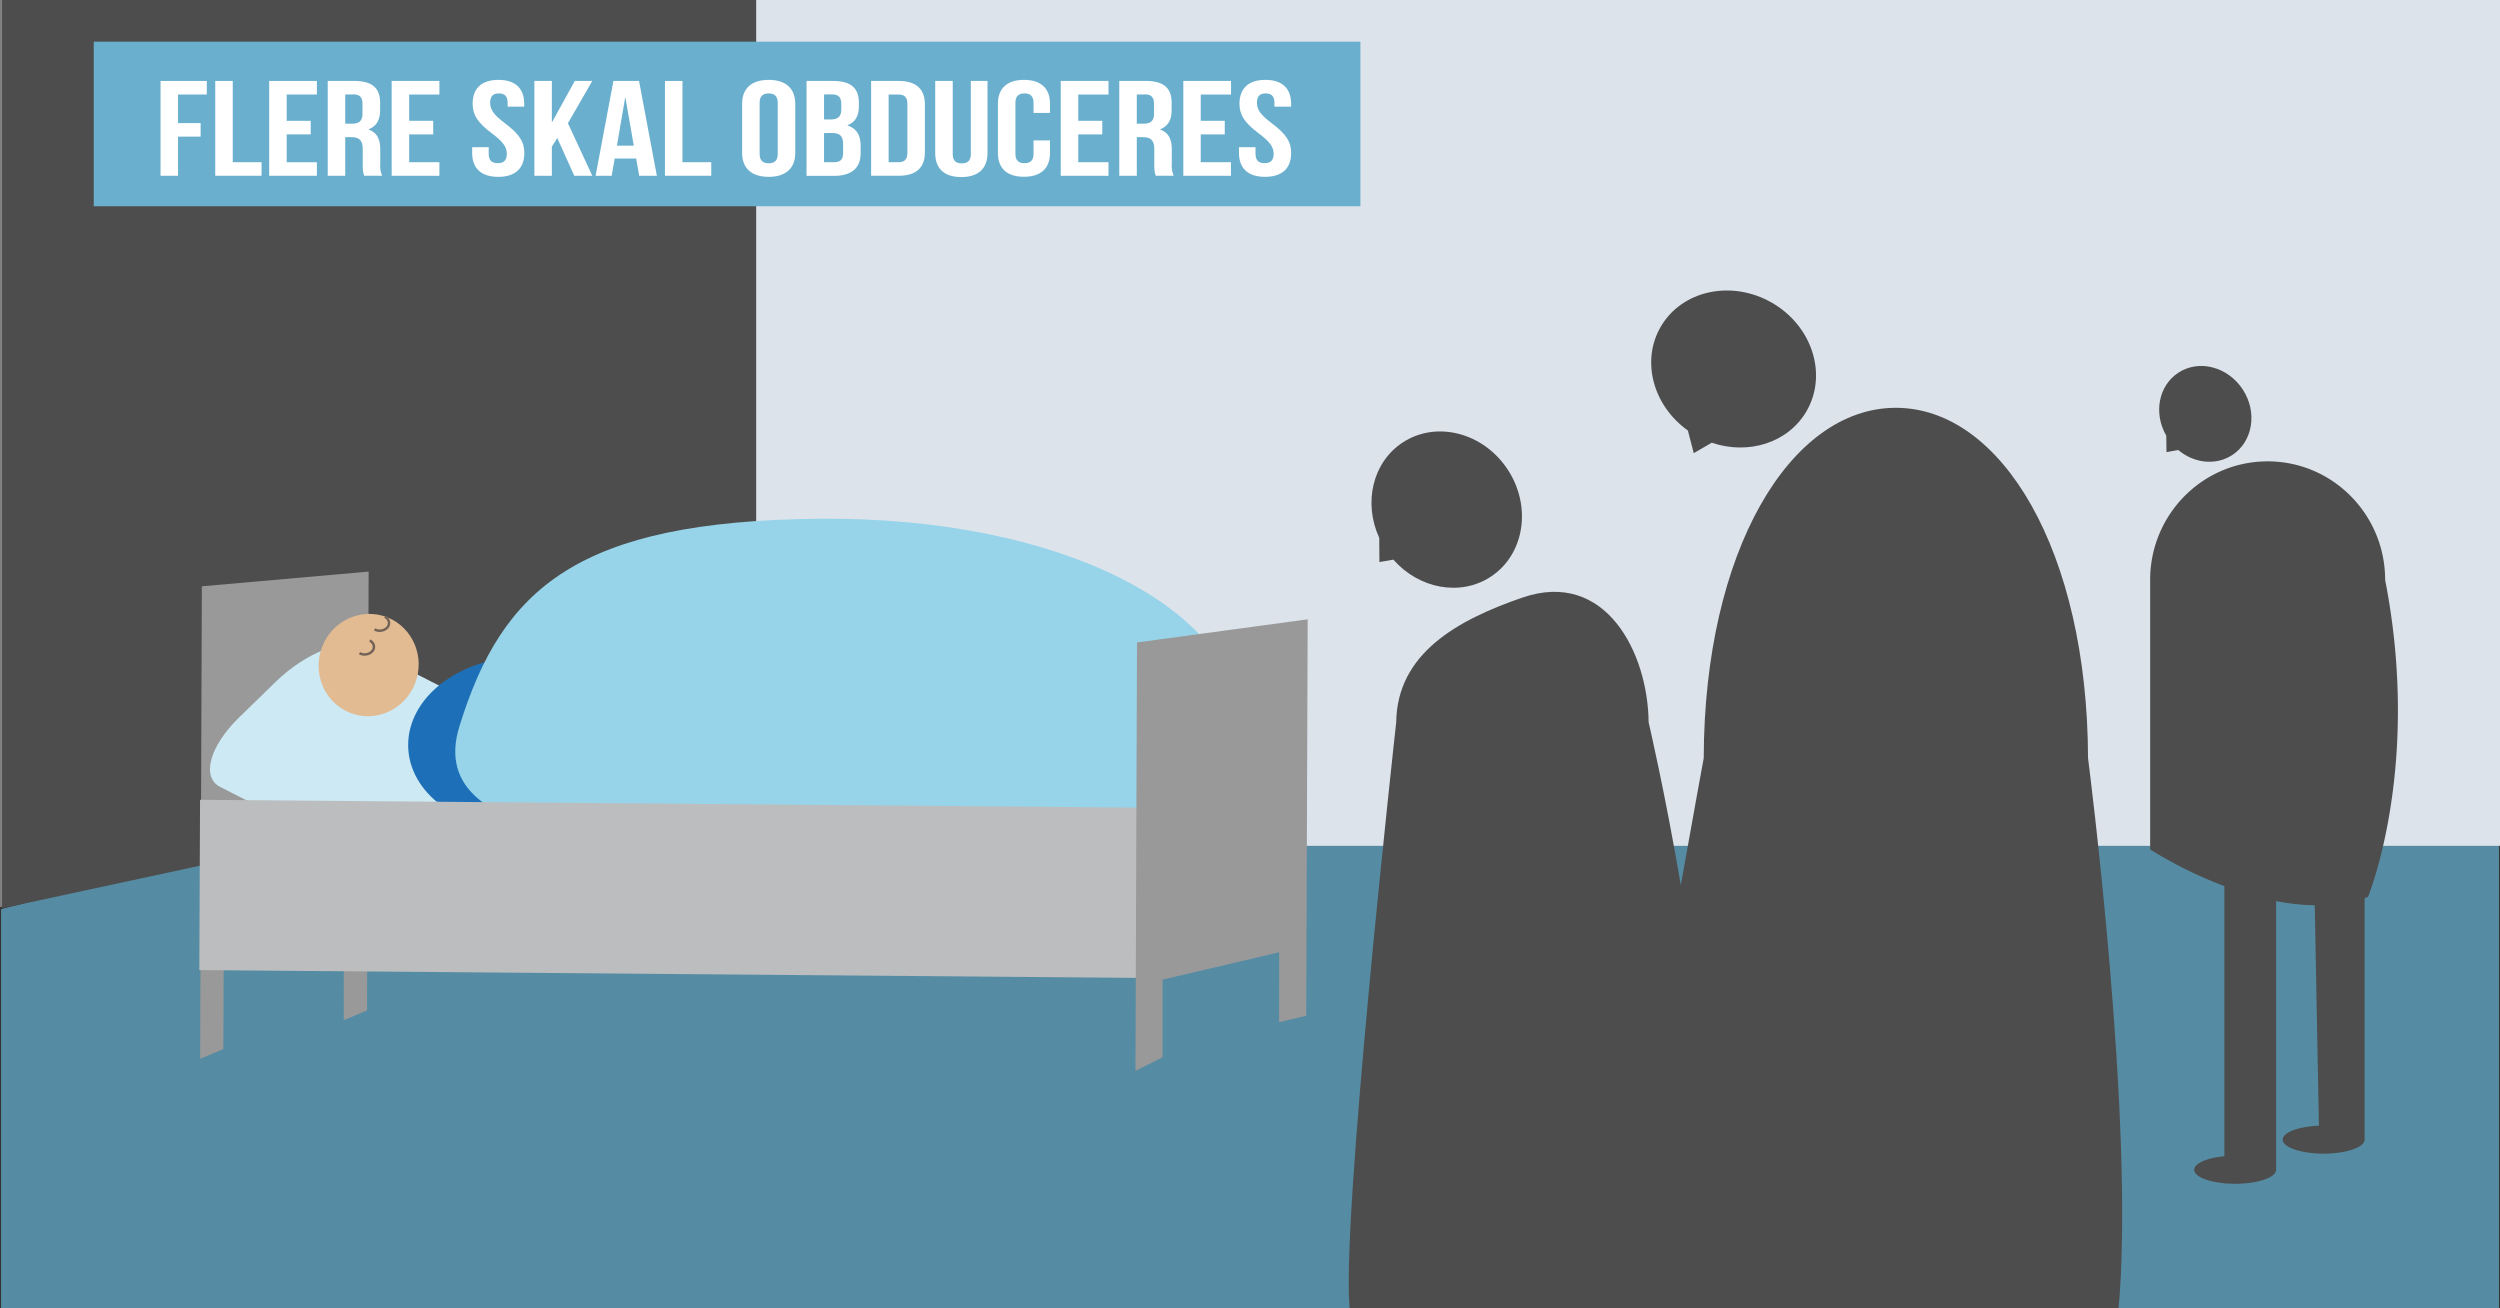
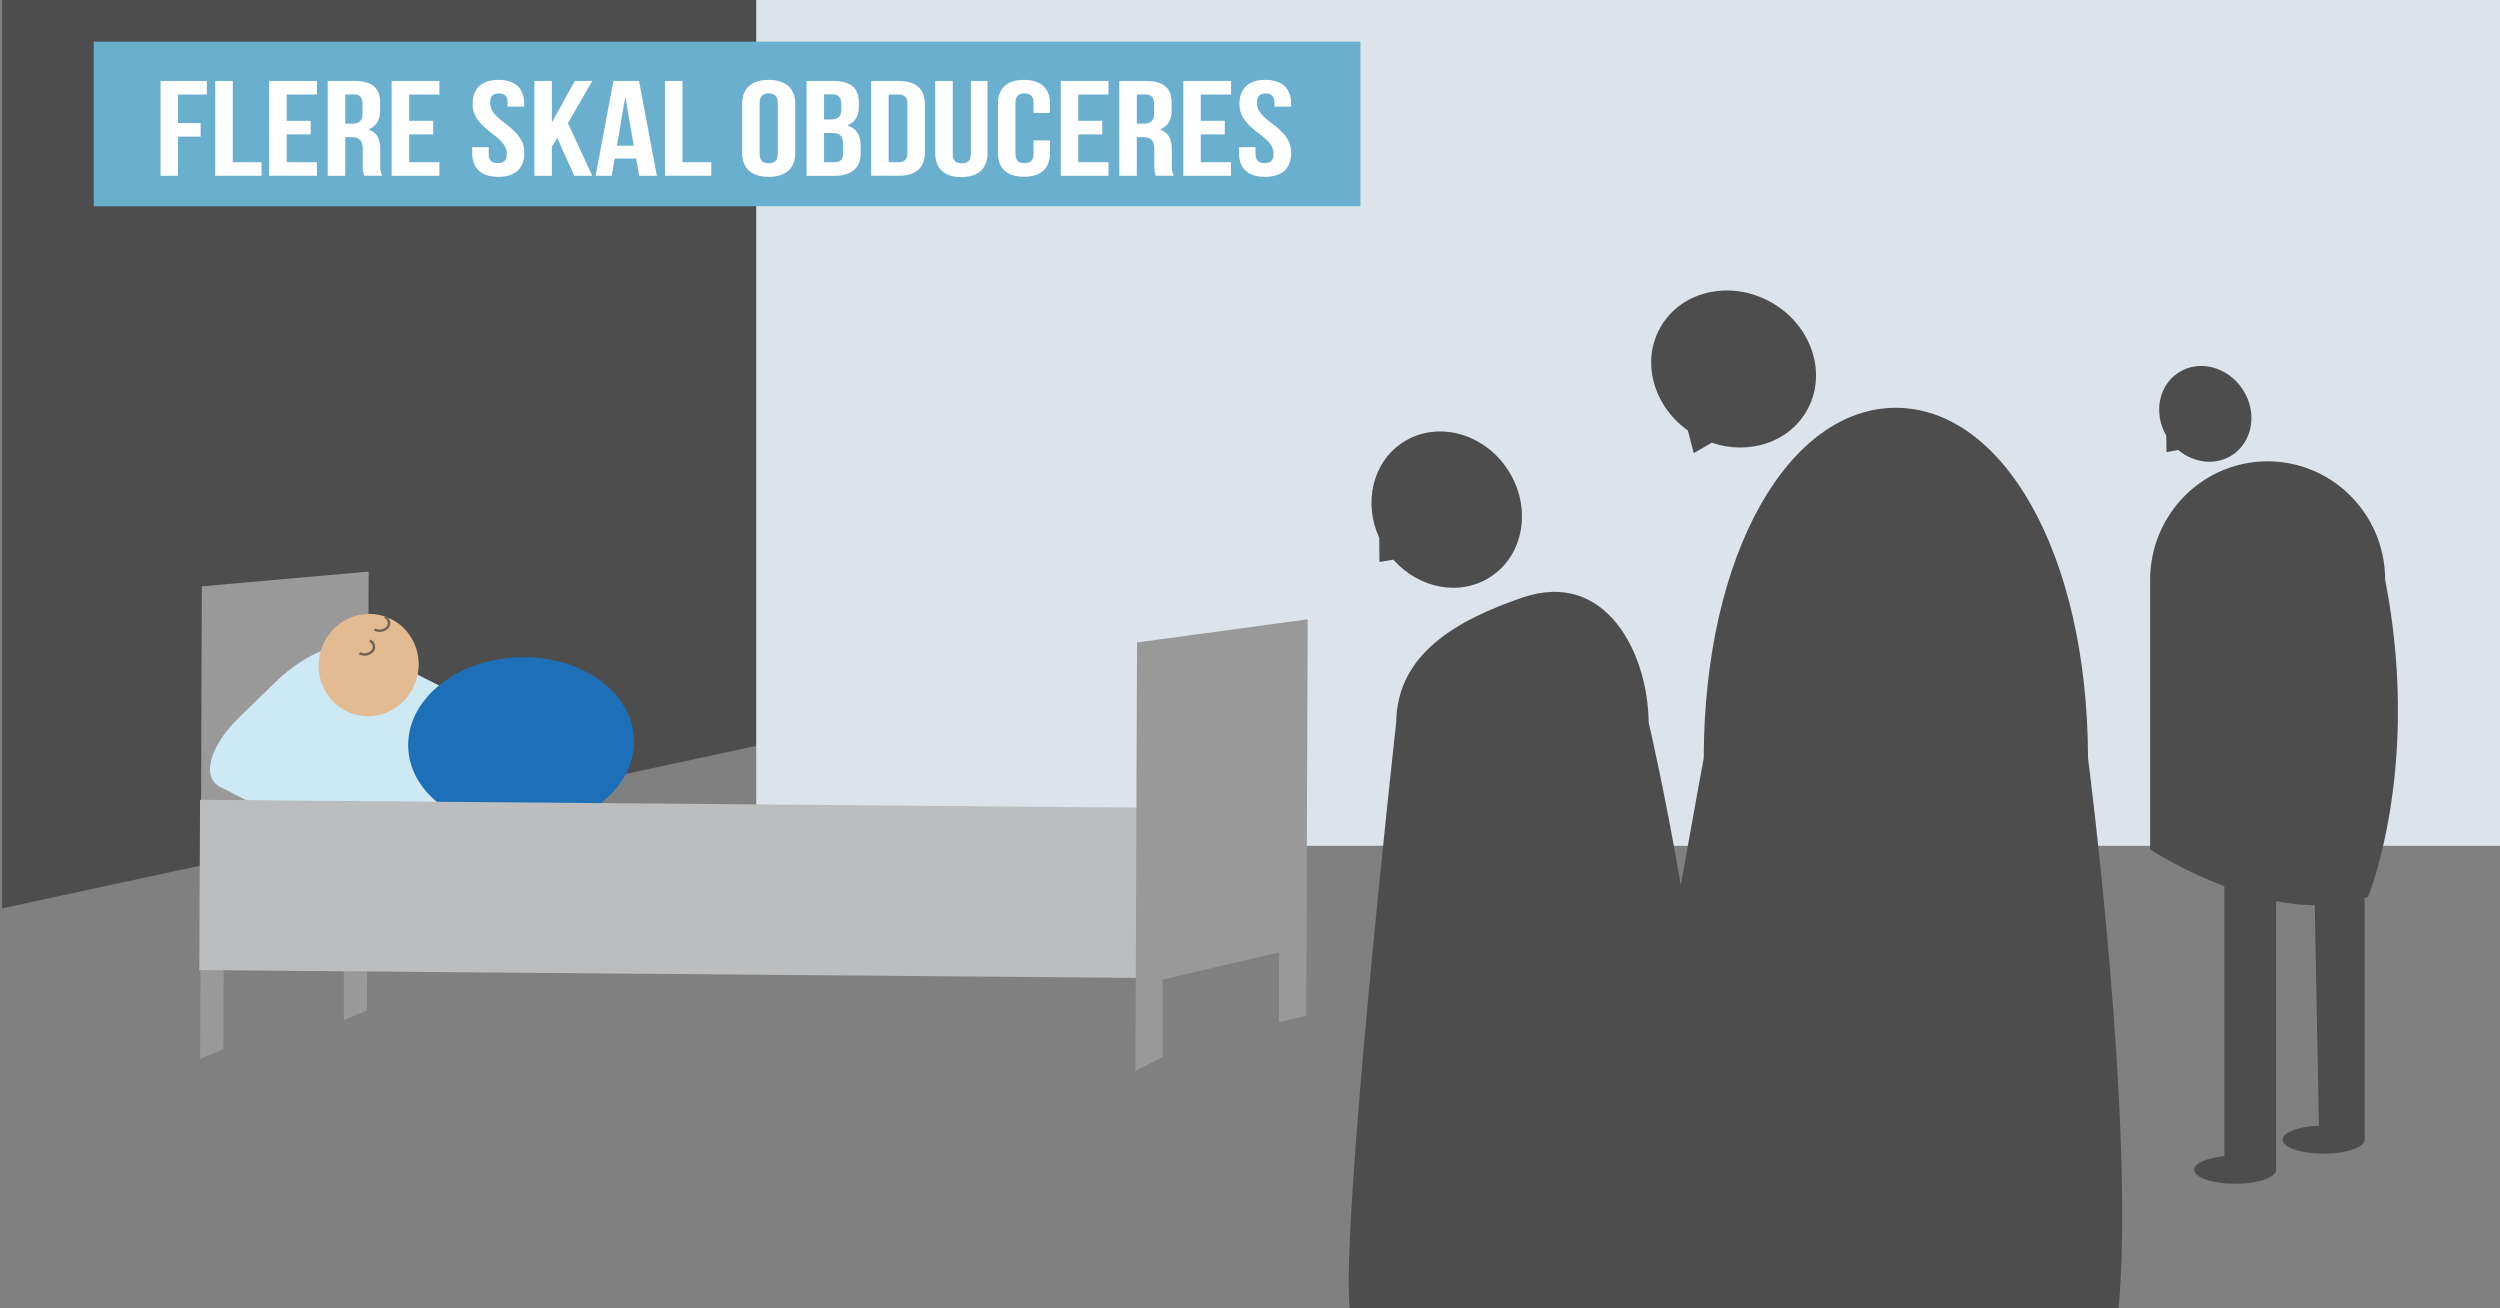
<svg xmlns="http://www.w3.org/2000/svg" id="Lag_1" data-name="Lag 1" viewBox="0 0 1200 628">
  <rect x="0" y="0" width="1200" height="628" fill="#808080" stroke="none" />
  <defs>
    <style>.cls-1{fill:#558ca3;stroke:#333;}.cls-1,.cls-10{stroke-miterlimit:10;}.cls-2{fill:#4d4d4d;}.cls-3{fill:#dce3eb;}.cls-4{fill:#999;}.cls-5{fill:#cde9f4;}.cls-6{fill:#1d70b7;}.cls-7{fill:#97d4e9;}.cls-8{fill:#bcbdbe;}.cls-9{fill:#e2bb93;}.cls-10{fill:none;stroke:#736357;stroke-width:1.18px;}.cls-11{fill:#6ab0ce;}.cls-12{fill:#fff;}</style>
  </defs>
  <title>obduceres SVG</title>
-   <polygon class="cls-1" points="0 436 363 343 1200 374 1200 630 0 630 0 436" />
  <polygon class="cls-2" points="1 -1 363 -1 363 358 1 436 1 -1" />
  <rect class="cls-3" x="363" y="-1" width="837" height="407" />
  <polygon class="cls-4" points="96.89 281.43 96.06 508.24 107.21 503.55 107.38 461.72 165.04 461.16 165.02 489.67 176.17 484.98 176.95 274.36 96.89 281.43" />
  <path class="cls-5" d="M208.73,392.36c-14.09,13.72-32.91,21.09-42,16.45l-61.06-31.09c-9.12-4.64-5.08-19.52,9-33.25l17.86-17.39c14.1-13.73,32.92-21.09,42-16.45l61.06,31.08c9.12,4.64,5.08,19.53-9,33.25Z" />
  <path class="cls-6" d="M304.35,355.88c.06,22.83-24.17,41.74-54.11,42.24s-54.27-17.6-54.32-40.43S220.09,316,250,315.45s54.26,17.6,54.32,40.43" />
-   <path class="cls-7" d="M597.07,353.7c-.26,61.7-52.64,53.25-168,54.38s-226.71-.27-208.6-59.25C241,282,277.66,250.13,393,249s204.33,43,204.07,104.7" />
  <polygon class="cls-8" points="554.47 469.47 95.68 465.64 96.02 383.9 554.81 387.73 554.47 469.47" />
  <polygon class="cls-4" points="545.76 308.37 545.02 514 558.02 507.46 558.02 470.22 614 457.09 613.97 490.65 626.99 487.52 627.69 297.28 545.76 308.37" />
  <ellipse class="cls-9" cx="176.95" cy="319.22" rx="24.6" ry="23.97" transform="translate(-178.88 400.46) rotate(-73.86)" />
  <path class="cls-10" d="M179.78,302.12a5.13,5.13,0,0,0,6.21-1c1.36-1.69.79-4-1.28-5.08" />
  <path class="cls-10" d="M172.55,313.52a5.11,5.11,0,0,0,6.21-1c1.36-1.69.79-4-1.27-5.07" />
  <rect class="cls-11" x="45" y="20" width="608" height="79" />
  <path class="cls-12" d="M85.45,59.08H96.3v6.5H85.45V84.37H77.06V38.86H99.27v6.5H85.45Z" />
  <path class="cls-12" d="M103.32,38.86h8.4v39h13.82v6.5H103.32Z" />
  <path class="cls-12" d="M137.61,58h11.53v6.5H137.61V77.87h14.5v6.5h-22.9V38.86h22.9v6.5h-14.5Z" />
  <path class="cls-12" d="M174.87,84.37c-.46-1.17-.76-1.89-.76-5.6V71.62c0-4.22-1.68-5.78-5.5-5.78h-2.9V84.37h-8.4V38.86H170c8.71,0,12.45,3.45,12.45,10.47V52.9c0,4.68-1.76,7.67-5.5,9.17v.13c4.2,1.49,5.57,4.87,5.57,9.62v7a11.61,11.61,0,0,0,.92,5.53Zm-9.16-39v14H169c3.13,0,5-1.17,5-4.81V50c0-3.25-1.3-4.68-4.28-4.68Z" />
  <path class="cls-12" d="M196.4,58h11.53v6.5H196.4V77.87h14.51v6.5H188V38.86h22.91v6.5H196.4Z" />
  <path class="cls-12" d="M239.24,38.34c8.17,0,12.37,4.16,12.37,11.44v1.43h-7.94V49.33c0-3.25-1.53-4.49-4.2-4.49s-4.2,1.24-4.2,4.49,1.68,5.78,7.17,9.88c7,5.26,9.24,9,9.24,14.23,0,7.29-4.27,11.45-12.52,11.45s-12.52-4.16-12.52-11.45V70.65h7.94V73.9c0,3.25,1.68,4.42,4.35,4.42s4.35-1.17,4.35-4.42-1.68-5.79-7.17-9.88c-7-5.27-9.24-9-9.24-14.24C226.87,42.5,231.07,38.34,239.24,38.34Z" />
  <path class="cls-12" d="M267.49,66.23l-2.6,4.16v14H256.5V38.86h8.39v19.7h.16l10.84-19.7h8.4L272.61,59.14l11.68,25.23h-8.63Z" />
  <path class="cls-12" d="M315.29,84.37h-8.48l-1.45-8.26H295.05l-1.45,8.26h-7.71l8.55-45.51h12.3ZM296.12,69.93h8.1l-4-23h-.16Z" />
  <path class="cls-12" d="M319.18,38.86h8.4v39H341.4v6.5H319.18Z" />
  <path class="cls-12" d="M356.22,49.78c0-7.28,4.5-11.44,12.75-11.44s12.75,4.16,12.75,11.44V73.44c0,7.29-4.5,11.45-12.75,11.45s-12.75-4.16-12.75-11.45Zm8.4,24.12c0,3.25,1.68,4.48,4.35,4.48s4.35-1.23,4.35-4.48V49.33c0-3.25-1.68-4.49-4.35-4.49s-4.35,1.24-4.35,4.49Z" />
  <path class="cls-12" d="M412.26,49.33V51c0,4.68-1.68,7.61-5.42,9.1v.13c4.51,1.5,6.26,4.88,6.26,9.69v3.7c0,7-4.35,10.8-12.75,10.8H387.14V38.86h12.68C408.52,38.86,412.26,42.31,412.26,49.33Zm-16.72-4v12h3.28c3.14,0,5-1.17,5-4.81V50c0-3.25-1.29-4.68-4.27-4.68Zm0,18.53v14h4.81c2.83,0,4.35-1.11,4.35-4.49v-4c0-4.22-1.6-5.52-5.42-5.52Z" />
  <path class="cls-12" d="M418.14,38.86h13.29c8.4,0,12.52,4,12.52,11.25v23c0,7.28-4.12,11.25-12.52,11.25H418.14Zm8.4,6.5V77.87h4.74c2.67,0,4.27-1.18,4.27-4.43V49.78c0-3.25-1.6-4.42-4.27-4.42Z" />
  <path class="cls-12" d="M457.31,38.86V74c0,3.25,1.68,4.42,4.36,4.42S466,77.21,466,74V38.86H474V73.51C474,80.79,469.68,85,461.44,85s-12.53-4.16-12.53-11.44V38.86Z" />
  <path class="cls-12" d="M504,67.4v6c0,7.29-4.27,11.45-12.52,11.45S479,80.73,479,73.44V49.78c0-7.28,4.28-11.44,12.52-11.44S504,42.5,504,49.78V54.2H496.1V49.33c0-3.25-1.68-4.49-4.35-4.49s-4.35,1.24-4.35,4.49V73.9c0,3.25,1.68,4.42,4.35,4.42s4.35-1.17,4.35-4.42V67.4Z" />
  <path class="cls-12" d="M517.56,58h11.53v6.5H517.56V77.87h14.51v6.5H509.16V38.86h22.91v6.5H517.56Z" />
  <path class="cls-12" d="M554.82,84.37c-.46-1.17-.76-1.89-.76-5.6V71.62c0-4.22-1.68-5.78-5.5-5.78h-2.9V84.37h-8.4V38.86h12.67c8.71,0,12.45,3.45,12.45,10.47V52.9c0,4.68-1.76,7.67-5.5,9.17v.13c4.2,1.49,5.58,4.87,5.58,9.62v7a11.61,11.61,0,0,0,.91,5.53Zm-9.16-39v14h3.28c3.13,0,5-1.17,5-4.81V50c0-3.25-1.3-4.68-4.27-4.68Z" />
  <path class="cls-12" d="M576.35,58h11.53v6.5H576.35V77.87h14.51v6.5H568V38.86h22.9v6.5H576.35Z" />
  <path class="cls-12" d="M607.36,38.34c8.17,0,12.37,4.16,12.37,11.44v1.43h-8V49.33c0-3.25-1.52-4.49-4.2-4.49s-4.2,1.24-4.2,4.49,1.69,5.78,7.18,9.88c7,5.26,9.24,9,9.24,14.23,0,7.29-4.27,11.45-12.52,11.45s-12.52-4.16-12.52-11.45V70.65h7.94V73.9c0,3.25,1.68,4.42,4.35,4.42s4.35-1.17,4.35-4.42-1.68-5.79-7.17-9.88c-7-5.27-9.24-9-9.24-14.24C595,42.5,599.19,38.34,607.36,38.34Z" />
  <path class="cls-2" d="M810.18,206.64,813,217.5l8.65-5c17.55,6,36.71.06,45.51-15.19,10.15-17.58,2.7-40.88-16.64-52s-43.26-6-53.41,11.61C787.61,173.33,793.53,194.8,810.18,206.64Z" />
  <path class="cls-2" d="M1144.87,278.37c0-31.44-25.25-56.92-56.4-56.92s-56.4,25.48-56.4,56.92V407.73a202.49,202.49,0,0,0,35.63,17.61V555c-8.35.78-14.49,3.39-14.49,6.49s6.14,5.7,14.49,6.48v.24l.64-.18c1.46.11,3,.18,4.53.18,10.86,0,19.67-3,19.67-6.72a2.17,2.17,0,0,0-.08-.5l.08,0V432.53a105.09,105.09,0,0,0,18.54,2l2,105.81c-9.79.38-17.4,3.23-17.4,6.68,0,3.71,8.8,6.73,19.66,6.73,10.34,0,18.8-2.74,19.59-6.2h.08V431.06l1.62-.57S1162.46,368.4,1144.87,278.37Z" />
  <path class="cls-2" d="M662.12,269.78l6.69-1.15c12.29,13.94,32.1,17.79,46.71,8.22,16.19-10.59,19.86-33.61,8.21-51.41s-34.22-23.66-50.41-13.07c-14.52,9.51-19,29-11.29,45.8Z" />
  <path class="cls-2" d="M1039.91,217l5.64-1c7.52,6.34,18,7.62,25.94,2.41,9.92-6.49,12.17-20.6,5-31.51s-21-14.5-30.89-8c-9.54,6.25-12,19.52-5.78,30.24Z" />
  <path class="cls-2" d="M1016.73,630c8.6-87.67-14.47-266.08-14.47-266.08h0C1002,264.66,960.83,195.75,910,195.75s-92,68.91-92.21,168.17h0s-4.64,25.07-11,60.92c-7.79-45.65-15.45-78.14-15.45-78.14h0c-.29-33.33-20.66-73.6-60.59-59.86-31.41,10.81-60.15,26.9-60.57,59.86h0S642.73,593.93,648.07,630Z" />
</svg>